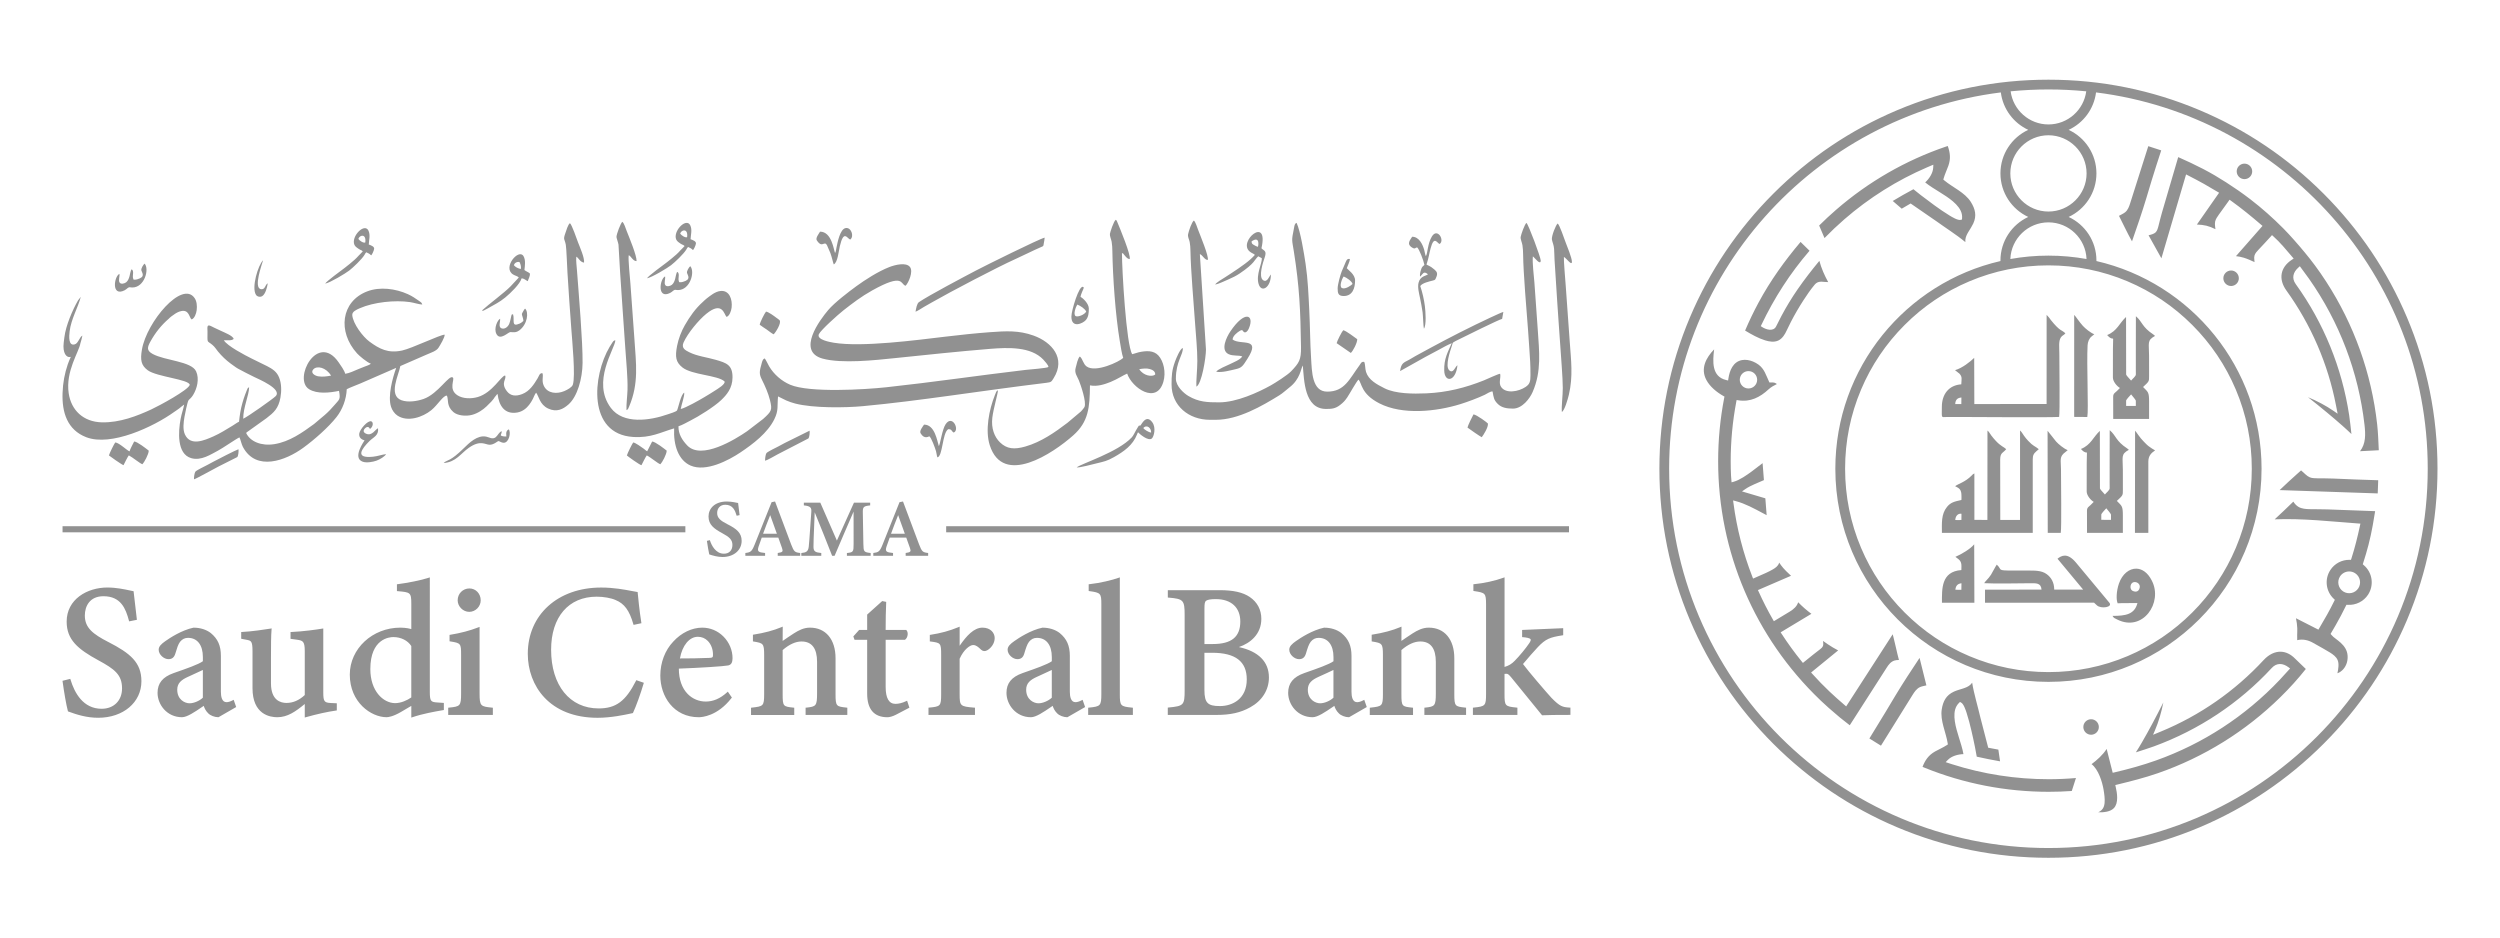
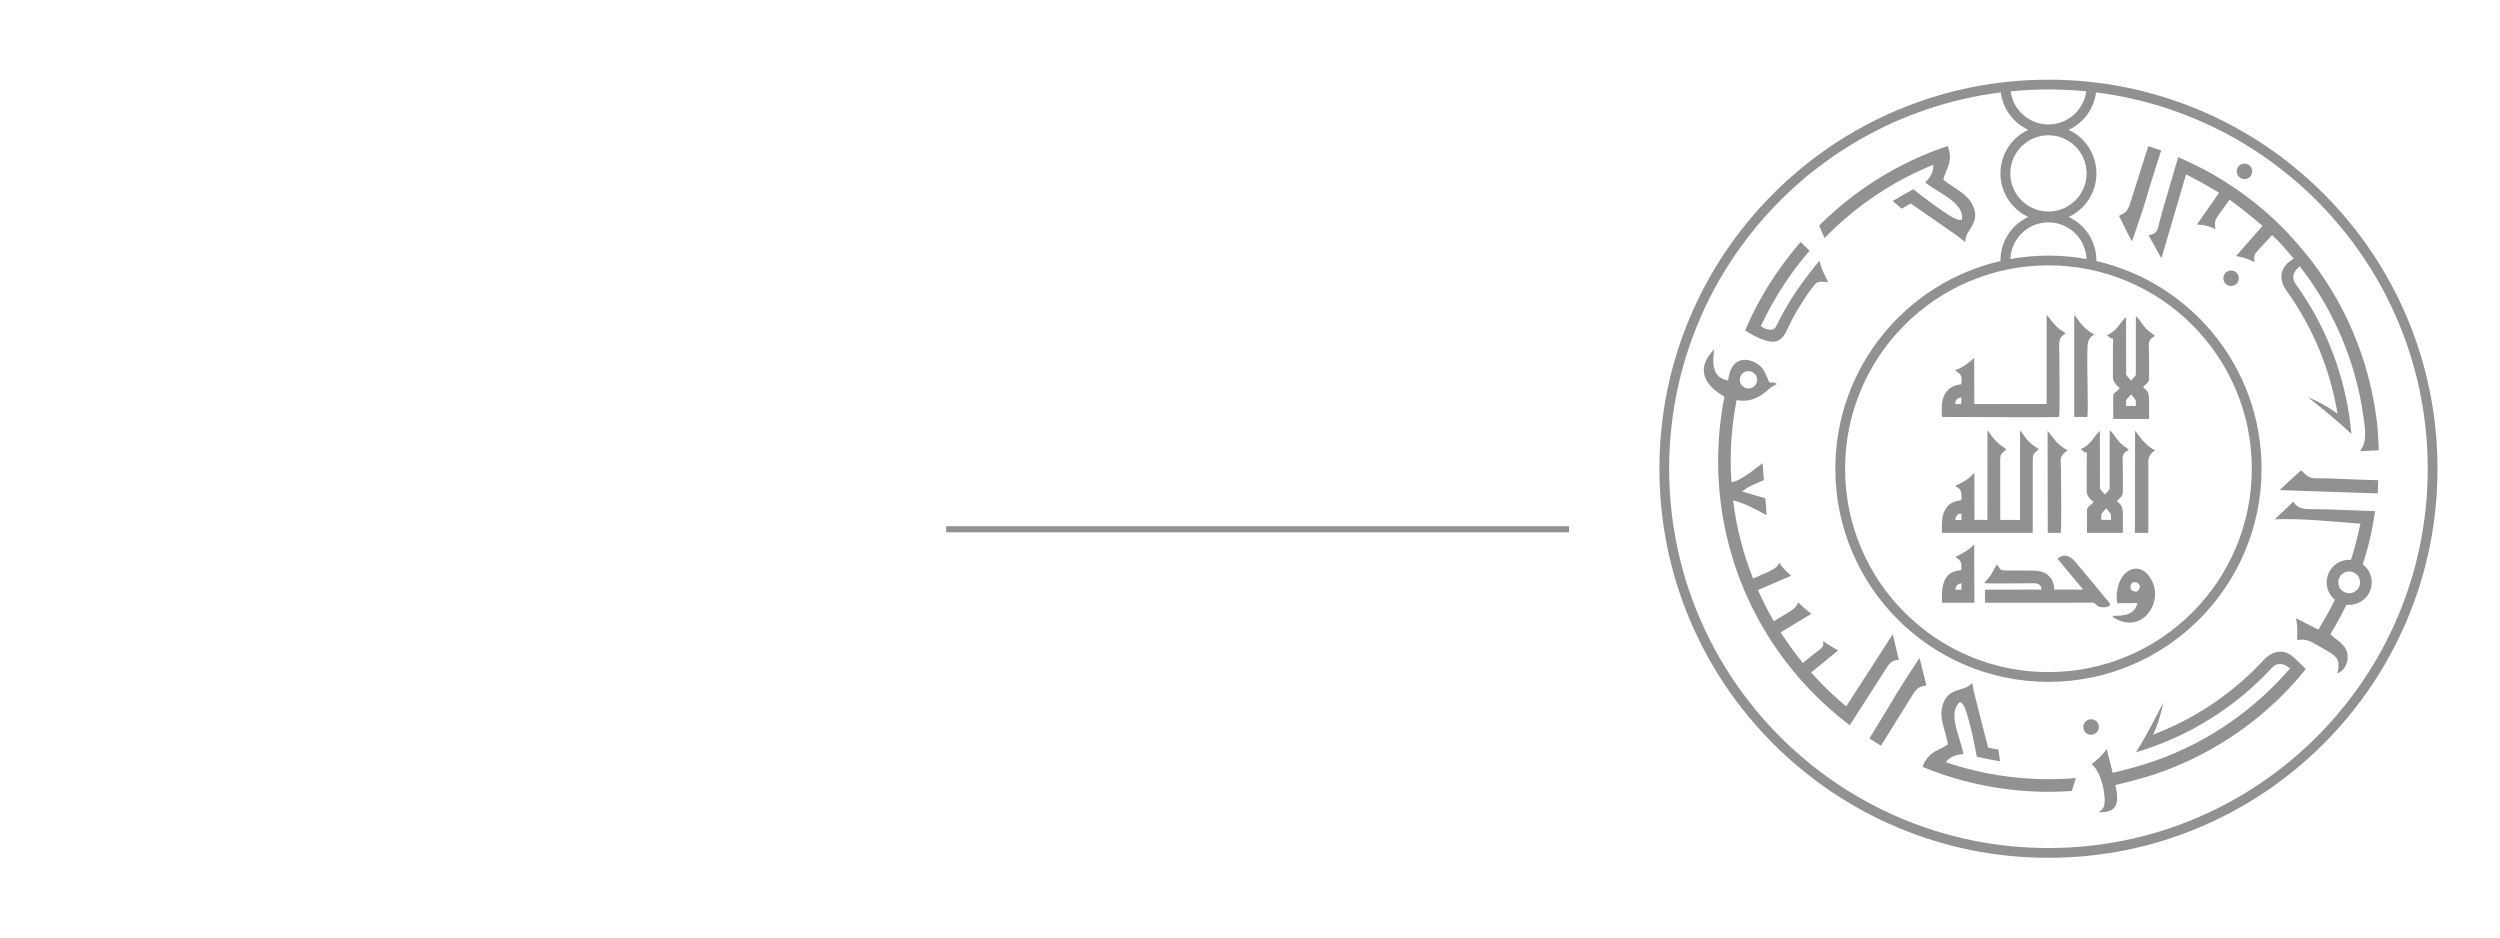
<svg xmlns="http://www.w3.org/2000/svg" width="400" height="150" version="1.1" style="">
  <rect id="backgroundrect" width="100%" height="100%" x="0" y="0" fill="none" stroke="none" />
  <g class="currentLayer" style="">
    <title>Layer 1</title>
-     <path d="m240.73 92.37-0.201 0.073c-1.296 0.48-3.12 0.88-4.65 1.023l-0.136 0.011v1.072l0.122 0.022c1.761 0.276 1.904 0.298 1.904 2.124v14.345c0 1.869-0.11 1.99-1.97 2.173l-0.133 0.016v1.158h7.118v-1.158l-0.133-0.016c-1.854-0.187-1.926-0.269-1.926-2.173v-3.22c0.139-0.021 0.291-0.021 0.345-0.016 0.187 6e-3 0.343 0.126 0.724 0.572 0.122 0.133 2.647 3.244 3.999 4.913 0.5 0.615 0.851 1.048 0.895 1.104l0.046 0.057 0.076-6e-3c0.683-0.037 2.489-0.067 4.313-0.06h0.146v-1.164l-0.136-3e-3c-1.135-0.078-1.525-0.162-2.886-1.549-0.887-0.963-3.812-4.384-4.566-5.423 0.689-0.833 1.864-2.173 2.39-2.721 1.241-1.302 1.91-1.552 3.917-1.869l0.125-0.022v-1.123l-6.573 0.282v1.147l0.136 0.011c0.478 0.042 1.127 0.129 1.229 0.35 0.054 0.12-0.025 0.329-0.247 0.646-0.481 0.73-1.594 2.074-2.292 2.772-0.472 0.498-0.983 0.809-1.639 0.993zm-61.558 6e-3 -0.195 0.071c-1.017 0.365-2.943 0.836-4.658 1.023l-0.13 0.011v1.077l0.128 0.022c1.794 0.248 1.899 0.368 1.899 2.091v14.364c0 1.922-0.166 1.997-1.975 2.184l-0.133 0.016v1.156h7.154v-1.156l-0.133-0.016c-1.865-0.182-1.956-0.284-1.956-2.184zm-110.4 3e-3 -0.195 0.065c-1.194 0.402-3.39 0.822-4.94 1.025l-0.128 0.014v1.091l0.133 0.011c2.002 0.183 2.167 0.198 2.167 1.999v4.066c-0.722-0.222-1.647-0.228-1.758-0.228-4.457 0-8.084 3.37-8.084 7.514 0 4.446 3.417 6.817 5.884 6.817 0.261 0 1.004-0.083 2.311-0.841 0.276-0.172 0.609-0.364 0.944-0.559 0.243-0.141 0.484-0.28 0.703-0.41v1.872l0.193-0.065c1.639-0.556 3.605-0.901 4.549-1.066 0.141-0.026 0.257-0.041 0.345-0.06l0.122-0.022v-1.134l-1.053-0.073c-1.03-0.07-1.194-0.195-1.194-1.717zm-51.583 1.622c-3.241 0-6.524 1.878-6.524 5.463 0 2.885 1.787 4.401 5.084 6.188 2.569 1.396 3.779 2.293 3.779 4.49 0 1.95-1.314 3.261-3.266 3.261-2.952 0-4.334-2.533-4.975-4.655l-0.038-0.133-1.248 0.312 0.019 0.13c0.204 1.537 0.599 3.84 0.838 4.69l0.019 0.073 0.07 0.027c1.324 0.491 2.926 0.996 4.761 0.996 4.009 0 6.92-2.46 6.92-5.849 0-3.007-1.786-4.474-5.301-6.28v3e-3c-2.489-1.28-3.752-2.285-3.752-4.235 0-1.493 0.781-3.087 2.981-3.087 2.796 0 3.567 2.006 4.069 3.887l0.035 0.136 1.245-0.252-0.016-0.136c-0.217-1.75-0.348-2.932-0.461-3.974l-0.051-0.461-0.108-0.022c-0.128-0.021-0.295-0.06-0.496-0.103-0.806-0.174-2.159-0.469-3.583-0.469zm78.976 6e-3c-6.9 0-11.719 4.357-11.719 10.596 0 5.098 3.452 10.243 11.171 10.243 2.13 0 4.295-0.463 5.336-0.689l0.309-0.068 0.033-0.065c0.448-0.941 1.235-3.114 1.679-4.647l0.038-0.133-1.204-0.418-0.057 0.114c-1.648 3.254-3.208 4.408-5.965 4.408-4.624 0-7.609-3.688-7.609-9.392 0-5.237 2.794-8.488 7.292-8.488 1.119 0 2.304 0.21 3.025 0.537 1.4 0.57 2.197 1.65 2.837 3.847l0.038 0.13 1.259-0.269-0.024-0.138c-0.302-1.887-0.513-4.101-0.572-4.737l-0.011-0.117-0.114-0.016c-0.215-0.032-0.491-0.082-0.819-0.146-1.15-0.22-2.889-0.553-4.921-0.553zm-21.054 0.144c-1.059 0-1.885 0.834-1.885 1.899 0 0.983 0.866 1.847 1.853 1.847 0.994 0 1.834-0.846 1.834-1.847 0-1.065-0.792-1.899-1.801-1.899zm111.74 0.277v1.18l0.133 0.011c2.367 0.198 2.558 0.405 2.558 2.794v12.026c0 2.376-0.145 2.53-2.564 2.762l-0.133 0.011v1.177h7.775c2.252 0 3.868-0.362 5.401-1.213 1.909-1.044 3.006-2.785 3.006-4.78 0-2.502-1.66-4.177-4.807-4.867 1.831-0.616 3.592-2.063 3.592-4.509 0-1.467-0.642-2.682-1.861-3.508-1.096-0.741-2.624-1.085-4.796-1.085zm7.685 1.43c2.448 0 3.912 1.339 3.912 3.583 0 2.459-1.398 3.605-4.405 3.605h-1.332v-5.629c0-0.857 0.058-1.149 0.263-1.297 0.259-0.18 0.77-0.263 1.562-0.263zm-53.384 0.312-0.057 0.051c-0.319 0.304-0.725 0.662-1.118 1.006-0.417 0.367-0.847 0.742-1.188 1.066l-0.043 0.043v2.452h-1.283l-0.93 1.039 0.195 0.545h2.018v8.594c0 2.517 1.094 3.792 3.25 3.792 0.28 0 0.784-0.107 1.351-0.401l2.157-1.129-0.369-1.115-0.149 0.068c-0.609 0.291-1.188 0.437-1.714 0.437-1.041 0-1.568-0.912-1.568-2.71v-7.539h3.084l0.035-0.027c0.219-0.163 0.368-0.457 0.401-0.787 0.029-0.291-0.037-0.554-0.187-0.719l-0.043-0.049h-3.291c-4e-3 -1.498 0.029-3.156 0.084-4.362l6e-3 -0.125zm-15.916 4.088-0.206 0.087c-1.23 0.52-2.762 0.931-4.433 1.188l-0.128 0.022v1.069l0.122 0.022c1.515 0.261 1.674 0.288 1.674 2.157v6.245c0 1.944-0.148 1.962-1.972 2.173l-0.128 0.016v1.158h6.915v-1.161l-0.13-0.014c-1.63-0.174-1.725-0.186-1.725-2.151v-7.059c1.054-0.911 2.068-1.373 3.017-1.373 1.652 0 2.49 1.099 2.49 3.264v5.024c0 2.039-0.166 2.126-1.701 2.295l-0.133 0.011v1.158h6.673v-1.156l-0.133-0.016c-1.618-0.179-1.75-0.192-1.75-2.154v-5.746c0-3.019-1.569-4.894-4.093-4.894-0.994 0-1.816 0.437-2.561 0.909-0.713 0.459-1.326 0.883-1.809 1.218 1e-3 -0.68 6e-3 -1.503 0.011-2.07zm99.002 0-0.206 0.087c-1.23 0.52-2.763 0.931-4.435 1.188l-0.128 0.022v1.069l0.125 0.022c1.515 0.261 1.674 0.288 1.674 2.157v6.245c0 1.944-0.148 1.962-1.972 2.173l-0.13 0.016v1.158h6.918v-1.161l-0.133-0.014c-1.63-0.174-1.725-0.186-1.725-2.151v-7.059c1.054-0.909 2.07-1.373 3.017-1.373 1.654 0 2.49 1.099 2.49 3.264v5.024c0 2.039-0.169 2.126-1.704 2.295l-0.128 0.011v1.158h6.671v-1.156l-0.13-0.016c-1.618-0.179-1.752-0.192-1.752-2.154v-5.746c0-3.019-1.569-4.894-4.091-4.894-0.994 0-1.817 0.437-2.564 0.909-0.711 0.459-1.326 0.883-1.809 1.218 0-0.68 6e-3 -1.503 0.011-2.07zm-70.694 8e-3 -0.206 0.084c-1.398 0.578-2.808 0.967-4.444 1.215l-0.125 0.019v1.044l0.128 0.014c1.593 0.215 1.687 0.23 1.687 2.097v6.353c0 1.895-0.133 1.952-1.896 2.124l-0.13 0.016v1.161h7.438v-1.161l-0.136-0.011c-2.233-0.185-2.319-0.268-2.319-2.151v-5.667c0.663-1.5 1.674-2.197 2.154-2.197 0.469 0 0.792 0.279 1.278 0.746 0.302 0.265 0.624 0.293 0.979 0.095 0.578-0.317 1.199-1.061 1.199-1.956 0-0.828-0.667-1.666-1.94-1.666v-3e-3c-1.407 0-2.594 1.351-3.668 2.903zm-76.812 0.035-0.198 0.076c-1.335 0.52-2.842 0.92-4.479 1.183l-0.128 0.022v1.023l0.128 0.022c1.674 0.27 1.72 0.33 1.72 2.159v6.174c0 2.009-0.162 2.082-1.929 2.26l-0.133 0.016v1.158h7.143v-1.158l-0.133-0.016c-1.822-0.176-1.991-0.248-1.991-2.26v-3e-3zm35.635 0.122c-1.661 0-3.361 0.819-4.655 2.241-1.311 1.382-2.062 3.358-2.062 5.423 0 3.315 2.112 6.668 6.152 6.668 0.478 0 2.972-0.148 5.233-3.063l0.065-0.084-0.648-0.944-0.128 0.114c-1.091 0.989-2.202 1.47-3.402 1.47-1.093 0-2.117-0.427-2.884-1.204-0.932-0.943-1.422-2.346-1.424-4.066 3.306-0.119 7.263-0.372 7.913-0.51 0.587-0.148 0.654-0.613 0.678-1.156v-3e-3c1e-3 -1.272-0.527-2.537-1.457-3.467-0.911-0.915-2.114-1.419-3.383-1.419zm-81.41 3e-3c-1.889 0.4-3.775 1.637-4.495 2.148-0.644 0.45-1.074 0.855-1.074 1.37 0 0.819 0.856 1.522 1.56 1.522 0.572 0 0.919-0.276 1.104-0.892 0.261-0.861 0.447-1.483 0.762-1.891 0.352-0.428 0.754-0.627 1.272-0.627 1.485 0 2.374 1.151 2.374 3.074v0.665c-0.67 0.502-2.704 1.21-4.349 1.782l-0.35 0.125c-1.741 0.617-2.553 1.619-2.553 3.152 0 1.878 1.496 3.901 3.914 3.901 0.809 0 2.065-0.857 3.174-1.614 0.104-0.069 0.201-0.137 0.301-0.203 0.133 0.402 0.327 0.811 0.711 1.185 0.339 0.361 1.032 0.632 1.611 0.632h0.038l2.832-1.63-0.404-1.156-0.152 0.079c-0.376 0.198-0.711 0.301-0.993 0.301-0.743 0-0.898-0.908-0.898-1.671v-5.729c0-1.631-0.481-2.728-1.622-3.665-0.72-0.552-1.685-0.857-2.748-0.857zm135.83 0c-1.891 0.4-3.775 1.637-4.495 2.148-0.644 0.45-1.074 0.855-1.074 1.37 0 0.819 0.858 1.522 1.56 1.522 0.572 0 0.919-0.278 1.093-0.863l0.011-0.035c0.259-0.857 0.447-1.477 0.762-1.883 0.35-0.428 0.754-0.627 1.272-0.627 1.485 0 2.374 1.149 2.374 3.071v0.667c-0.67 0.502-2.707 1.21-4.351 1.782l-0.35 0.125c-1.743 0.617-2.553 1.616-2.553 3.15 0 1.878 1.499 3.904 3.917 3.904 0.807 0 2.062-0.857 3.171-1.614 0.102-0.069 0.203-0.14 0.301-0.206 0.135 0.402 0.325 0.814 0.711 1.188 0.339 0.361 1.032 0.632 1.611 0.632h0.038l2.832-1.63-0.404-1.158-0.149 0.079c-0.376 0.198-0.71 0.301-0.993 0.301-0.741 0-0.898-0.908-0.898-1.671v-5.729c0-1.632-0.483-2.728-1.622-3.665-0.72-0.552-1.687-0.857-2.748-0.857zm45.067 0c-1.893 0.4-3.777 1.635-4.498 2.146-0.644 0.45-1.074 0.858-1.074 1.373 0 0.819 0.858 1.522 1.56 1.522 0.572 0 0.919-0.278 1.104-0.892 0.261-0.863 0.448-1.483 0.765-1.891 0.35-0.428 0.754-0.627 1.272-0.627 1.485 0 2.374 1.149 2.374 3.071v0.667c-0.67 0.502-2.706 1.21-4.348 1.782l-0.35 0.125c-1.743 0.617-2.553 1.619-2.553 3.152 0 1.878 1.496 3.901 3.914 3.901 0.809 0 2.065-0.857 3.174-1.614 0.102-0.069 0.2-0.137 0.298-0.203 0.133 0.402 0.327 0.811 0.711 1.185 0.339 0.361 1.032 0.632 1.611 0.632h0.038l2.832-1.63-0.404-1.156-0.152 0.079c-0.374 0.198-0.71 0.301-0.993 0.301-0.741 0-0.895-0.908-0.895-1.671v-5.729c0-1.633-0.484-2.728-1.625-3.665-0.72-0.552-1.684-0.857-2.745-0.857zm-168.39 0.119-0.187 0.033c-0.937 0.157-3.094 0.47-4.544 0.537l-0.141 6e-3v1.08l0.925 0.176c0.643 0.137 0.884 0.19 0.884 1.788v5.941c0 4.195 2.77 4.65 3.961 4.65 1.635 0 2.928-0.904 4.4-2.119v2.165l0.19-0.054c1.811-0.508 3.429-0.863 4.812-1.061l0.125-0.019v-1.145l-0.955-0.041c-1.009-0.061-1.209-0.201-1.21-1.671v-10.262l-0.171 0.033c-0.878 0.148-3.04 0.452-4.929 0.537l-0.138 6e-3v1.085l1.082 0.149c0.887 0.135 1.194 0.261 1.194 1.815v7.032c-0.896 0.839-1.88 1.264-2.924 1.264-0.926 0-2.482-0.406-2.482-3.131v-4.17c0-1.961 8e-3 -3.429 0.092-4.433zm68.196 1.34c0.613 0 1.163 0.23 1.592 0.667 0.541 0.552 0.843 1.374 0.825 2.252 0 0.346-0.077 0.453-0.559 0.458h-6e-3c-1.628 0.076-3.201 0.084-4.723 0.089 0.372-2.083 1.513-3.467 2.87-3.467zm-48.724 0.046c1.209 0 2.303 0.545 2.87 1.432v8.227c-0.639 0.45-1.64 0.914-2.607 0.914-1.913-0.032-3.947-1.954-3.947-5.45 0-4.878 3.069-5.124 3.684-5.124zm129.77 2.512h1.234c3.732 0 5.542 1.391 5.542 4.254 0 3.146-2.299 4.267-4.267 4.273-1.056 0.011-1.633-0.145-1.988-0.496-0.367-0.365-0.521-0.992-0.521-2.094zm-160.25 2.751v4.438c-0.544 0.513-1.445 0.895-2.127 0.895-0.763 0-1.972-0.59-1.972-2.176 0-1.057 0.679-1.583 1.696-2.048l0.336-0.152c0.643-0.291 1.495-0.676 2.067-0.958zm135.83 0v4.438c-0.546 0.513-1.448 0.895-2.13 0.895-0.761 0-1.97-0.59-1.97-2.176 0-1.057 0.679-1.583 1.696-2.048l0.336-0.152c0.643-0.291 1.495-0.676 2.067-0.958zm45.064 0v4.438c-0.544 0.513-1.445 0.895-2.127 0.895-0.763 0-1.972-0.59-1.972-2.176 0-1.057 0.679-1.583 1.696-2.048l0.339-0.155c0.641-0.289 1.494-0.673 2.064-0.955z" fill="#919191" id="svg_1" class="" fill-opacity="1" />
-     <path d="m108.83 37.38c0.152-0.619 1.3-0.935 1.107 0.563-0.278 0.148-0.932-0.291-1.107-0.563m0.709 1.983c-0.217 0.256-0.435 0.437-0.661 0.68-0.267 0.291-0.38 0.426-0.674 0.685-0.509 0.448-1 0.854-1.546 1.272-0.469 0.357-3.009 2.202-3.137 2.532 0.826-0.169 3.25-1.633 3.846-2.095 0.641-0.494 2.03-1.817 2.443-2.509 0.126-0.207 0.1-0.224 0.28-0.415 0.372 0.182 0.491 0.207 0.782 0.498 0.013-0.016 0.029-0.053 0.037-0.042 0.032 0.047 0.43-0.719 0.443-1.017 0.018-0.35-0.448-0.522-0.859-0.678 0.022-0.674 0.298-1.52-0.061-2.239-0.591-1.181-2.539 0.68-2.311 2.045 0.07 0.42 0.356 0.609 0.578 0.769 0.109 0.08 0.246 0.18 0.404 0.259 0.069 0.032 0.144 0.054 0.224 0.096zm-1.133 4.146c-0.15 0.098-0.065-0.011-0.156 0.189-0.15 0.319-0.172 1.417-0.757 1.878-0.259 0.204-0.841 0.354-1.046 0.037-0.235-0.359 0.048-0.963-0.033-1.389-0.859 0.409-1.32 3.709 0.815 2.641 0.263-0.133 0.296-0.215 0.509-0.37 0.304-0.222 0.352-0.084 0.737-0.084 1.97 0 2.759-2.956 1.97-3.824-0.196 0.146-0.607 0.793-0.519 1.089 0.128 0.435 0.689 1.032-0.624 1.411-0.093 0.026-0.27 0.069-0.361 0.069-0.302 6e-3 -0.243 0.047-0.322-0.163-0.183-0.478 0.189-1.15-0.213-1.482m36.488 2.211c0.459-0.441 1.27-2.267 0.704-3.002-0.617-0.806-2.408-0.339-3.298 6e-3 -1.813 0.704-3.917 2.072-5.259 3.048-1.254 0.913-3.511 2.635-4.532 3.839-1.326 1.565-5.096 6.602-0.894 7.761 3.069 0.846 8.489 0.243 11.565-0.076 5.039-0.52 10.113-1.065 15.208-1.48 2.939-0.239 6.546-0.371 8.534 1.709 0.106 0.109 0.922 0.991 0.815 1.187-0.104 0.183-3.17 0.415-3.632 0.468-7.5 0.881-14.806 1.969-22.275 2.776-3.483 0.378-12.336 0.907-15.408-0.404-1.381-0.591-2.6-1.663-3.352-2.93-0.181-0.305-0.565-1.139-0.715-1.28-0.276 0.092-0.359 0.339-0.461 0.693-0.42 1.45-0.446 1.804 0.028 2.746 0.485 0.967 0.998 2.117 1.278 3.246 0.393 1.587 0.254 1.774-1.093 2.998l-2.563 1.961c-1.883 1.3-7.328 4.674-9.593 2.274-0.765-0.811-1.422-1.783-1.395-3.061 0.563-0.165 1.345-0.624 1.876-0.891 1.319-0.654 3.869-2.254 4.95-3.289 0.848-0.813 1.817-1.878 1.822-3.65 0.01-2.004-1.002-2.313-2.674-2.8-1.415-0.411-2.991-0.585-4.254-1.219-0.622-0.313-1.315-0.659-0.898-1.574 0.672-1.483 2.398-3.565 3.615-4.558 2.632-2.15 2.857 0.131 3.261 0.476 0.437-0.122 0.735-0.896 0.804-1.474 0.157-1.319-0.354-2.832-1.794-2.665-0.832 0.096-1.583 0.728-2.182 1.185-0.263 0.2-0.381 0.343-0.606 0.544-1.222 1.091-2.096 2.345-2.915 3.769-0.522 0.902-1.006 2.135-1.23 3.295-0.337 1.767-0.204 2.591 0.859 3.439 1.517 1.206 5.648 1.235 6.732 2.233 0.209 0.433-1.143 1.22-1.443 1.42-0.589 0.389-1.126 0.707-1.754 1.083-0.763 0.457-2.958 1.717-3.808 1.917 0.117-0.717 0.617-2.035 0.563-2.624-0.554 0.287-0.97 2.548-1.157 2.85-0.128 0.204-1.141 0.502-1.428 0.604-2.922 1.032-7.18 1.652-9.167-1.022-3.106-4.178 0.644-9.406 0.733-10.804-0.267-0.011-0.387 0.22-0.53 0.433-0.154 0.226-0.246 0.376-0.393 0.62-2.737 4.617-3.567 13.936 3.757 14.412 2.826 0.185 4.415-0.748 6.569-1.376-0.139 2.748 0.711 5.119 2.637 5.956 2.452 1.063 6.052-0.819 7.976-2.109 2.013-1.348 4.343-3.113 5.422-5.317 0.707-1.441 0.43-2.056 0.589-3.643 0.406 0.167 0.822 0.443 1.302 0.644 0.465 0.2 0.946 0.371 1.458 0.502 2.887 0.741 7.954 0.681 10.832 0.413 4.674-0.437 9.245-1.037 13.873-1.67 5.102-0.7 10.354-1.444 15.43-2.059 0.844-0.104 0.833-0.165 1.206-0.757 1.976-3.154-0.265-5.75-3.232-6.811-2.356-0.843-4.372-0.726-6.958-0.537-2.328 0.171-4.743 0.432-7.061 0.707-4.706 0.561-13.456 1.724-17.93 0.98-0.572-0.096-2.783-0.472-2.389-1.367 0.283-0.631 3.043-3.119 3.948-3.826 1.435-1.119 2.8-2.178 4.591-3.178 5.098-2.845 4.484-0.967 5.333-0.744m-91.921 14.378c-0.652 0.119-1.372 0.232-2.067 0.108-0.533-0.094-1.291-0.552-0.769-1.115 0.596-0.644 2.052-0.296 2.835 1.007m-42.664-6.172-0.111 0.898c-0.194 1.617 0.402 2.493 1.141 2.267-0.181 0.387-0.352 0.785-0.494 1.204-0.5 1.472-0.772 2.913-0.832 4.574-0.113 3.111 0.754 5.91 3.791 7.084 3.946 1.526 10.75-1.648 14.093-4.061 0.265-0.191 0.504-0.326 0.796-0.556 0.143-0.113 0.244-0.2 0.37-0.304l0.409-0.306c-0.139 0.744-0.419 1.47-0.572 2.3-0.378 2.058-0.615 5.593 1.681 6.272 1.609 0.476 3.165-0.611 4.282-1.185 0.763-0.394 2.963-1.93 3.452-2.132 0.165 0.281 0.322 1.095 0.55 1.522 2.12 3.987 6.867 2.176 9.654 0.146 1.778-1.293 4.011-3.257 5.333-4.928 0.943-1.196 1.565-2.83 1.631-4.45 0.467-0.254 1.609-0.67 2.183-0.919l5.728-2.496c-0.594 1.672-1.372 4.515-0.824 6.23 0.183 0.57 0.565 1.1 1.024 1.406 1.613 1.076 4.03 0.276 5.432-0.876 1.006-0.826 1.928-2.409 2.487-2.313 0.289 0.681-0.106 1.63 1.024 2.62 0.663 0.58 1.994 0.715 2.989 0.454 0.932-0.245 1.767-0.826 2.306-1.341 1.482-1.415 1.03-1.196 1.609-1.839 0.137-0.154-6e-3 -0.037 0.178-0.154 0.204 1.789 1.076 3.322 3.154 2.956 0.882-0.155 1.494-0.711 1.891-1.224 0.232-0.302 0.419-0.591 0.6-0.954 0.17-0.337 0.3-0.748 0.519-0.994 0.426 0.528 0.557 1.893 1.913 2.532 1.396 0.661 2.42 0.089 3.256-0.641 1.439-1.258 2.235-4.152 2.263-6.641 0.039-3.374-0.602-10.884-0.904-14.899-0.041-0.561-0.169-1.541-0.1-2.113 0.361 0.172 0.576 0.865 1.241 0.954 0.093-0.794-0.68-2.483-0.969-3.254-0.226-0.604-0.956-2.752-1.285-3.054-0.307 0.157-0.607 1.224-0.733 1.578-0.402 1.126-0.124 0.869 0.067 1.88 0.102 0.535 0.213 3.606 0.265 4.457 0.17 2.948 0.409 6.102 0.62 9.047 0.12 1.7 0.698 7.6 0.233 8.891-0.146 0.407-0.869 0.8-1.356 1.007-1.167 0.498-2.687 0.418-3.283-0.85-0.391-0.831-0.018-1.528-0.217-2.011-0.472-0.047-0.544 0.439-0.772 0.817-0.578 0.954-1.261 2.059-2.472 2.526-1.08 0.415-1.88 0.265-2.43-0.441-1.076-1.385-0.013-1.924-0.298-2.537-0.654 0.07-2.02 2.75-4.369 3.445-1.052 0.311-2.385 0.289-3.259-0.274-1.498-0.969-0.389-2.548-0.737-2.843-0.591-0.526-2.333 2.596-4.678 3.426-1.011 0.357-2.489 0.595-3.546 0.206-2.159-0.793-0.417-4.07-0.176-5.469l4.193-1.828c0.698-0.313 1.565-0.557 1.922-1.117 0.256-0.398 1.007-1.641 0.978-2.076-0.7-0.011-5.213 2.185-6.802 2.533-2.233 0.487-3.628-0.239-5.245-1.433-1.041-0.769-2.615-2.833-2.739-4.222-0.05-0.576 0.707-0.887 1.215-1.111 2.206-0.97 5.613-1.333 8.032-0.976 0.596 0.089 1.448 0.37 1.956 0.389-0.107-0.341-0.215-0.369-0.491-0.565-0.57-0.404-1.141-0.789-1.811-1.093-1.976-0.894-4.489-1.228-6.522-0.443-4.178 1.611-4.758 6.445-1.609 9.922 0.337 0.372 1.572 1.433 2.202 1.639-0.067 0.07-0.032 0.042-0.128 0.106-0.248 0.159-0.589 0.252-0.859 0.361-0.346 0.141-0.676 0.27-1.015 0.406-0.689 0.276-1.378 0.644-2.091 0.748-0.146-0.546-0.733-1.363-1.043-1.811-3.398-4.941-7.352 2.663-4.746 4.274 1.3 0.806 3.293 0.578 4.791 0.267 0.276 1.456 0.01 1.38-0.704 2.248-0.396 0.481-1.076 1.189-1.569 1.604l-1.724 1.454c-1.863 1.37-3.941 2.841-6.358 3.222-2.076 0.33-3.865-0.413-4.502-1.782 0.063-0.085 6e-3 -0.037 0.135-0.144 0.093-0.08 0.028-0.021 0.12-0.085l2.991-2.139c1.181-0.904 1.922-1.556 2.237-3.298 0.191-1.065 0.176-2.272-0.219-3.235-0.374-0.915-1.05-1.354-1.913-1.798-0.804-0.411-1.659-0.811-2.493-1.226-1.037-0.513-3.908-2.015-4.432-2.919 0.533-0.011 1.246 0.108 1.572-0.211-0.102-0.511-1.506-1.033-1.985-1.272-0.374-0.185-0.737-0.346-1.109-0.517-0.194-0.089-0.352-0.178-0.543-0.27-0.709-0.348-0.548 0.302-0.548 0.843 4e-3 2.028-0.137 1.404 0.782 2.169 0.407 0.341 0.593 0.687 0.898 1.061 0.606 0.735 1.276 1.378 2.041 1.943 0.187 0.139 0.378 0.267 0.591 0.424 0.167 0.122 0.378 0.272 0.567 0.376 0.846 0.463 1.678 0.878 2.591 1.33 0.669 0.332 4.539 1.939 3.433 3.074-0.417 0.426-4.498 3.311-5.189 3.609 0-1.819 0.932-3.774 0.944-5.034-0.256 0.076-0.276 0.272-0.402 0.565-0.085 0.198-0.161 0.402-0.246 0.63-0.161 0.426-0.3 0.878-0.428 1.328-0.291 1.007-0.419 1.92-0.537 2.987-0.28 0.115-0.698 0.433-0.994 0.611-1.009 0.607-2.035 1.267-3.119 1.743-1.446 0.639-3.663 1.609-4.548-0.324-0.367-0.804-0.213-1.959-0.069-2.804 0.08-0.472 0.456-2.322 0.628-2.615 0.091-0.157 0.241-0.243 0.394-0.415 0.115-0.13 0.243-0.283 0.35-0.457 0.65-1.046 1.039-2.622 0.487-3.804-0.75-1.613-4.98-1.7-6.947-2.776-1.009-0.554-0.87-1.072-0.333-2.035 0.763-1.374 1.741-2.598 2.894-3.589 0.172-0.148 0.228-0.246 0.428-0.383 0.185-0.122 0.289-0.202 0.472-0.335 0.285-0.209 0.683-0.433 1.109-0.52 1.283-0.265 1.27 1.069 1.661 1.339 0.439-0.143 0.739-0.893 0.811-1.483 0.085-0.715 0.011-1.428-0.331-1.931-1.982-2.902-7.663 3.793-8.428 8.23-0.289 1.682-0.135 2.528 0.93 3.317 1.422 1.052 6.693 1.465 6.719 2.346-0.267 0.841-4.876 3.324-6.159 3.921-2.233 1.033-5.032 2.133-7.902 2.065-2.958-0.072-4.906-1.928-5.308-4.659-0.522-3.539 1.67-6.646 1.87-7.98 0.119-0.367 0.23-0.778 0.322-1.243-0.324 0.22-0.28 0.28-0.574 0.732-0.204 0.315-0.341 0.591-0.67 0.678-1.004 0.268-0.896-1.278-0.796-2.098 0.237-1.952 1.335-3.787 1.785-5.509l-0.435 0.556c-0.894 1.539-1.967 4.071-2.185 5.88m184.76 10.443c-1.869 0-3.263-0.037-4.932-1.024-0.709-0.42-1.994-1.546-1.994-2.772 0-2.759 1.209-3.854 1.102-4.909-0.432 0.157-1.026 1.591-1.237 2.171-0.511 1.396-0.556 2.274-0.556 3.685 0 3.369 2.728 5.641 6.133 5.641h0.944c3.609 0 7.408-2.213 10.165-3.919 0.589-0.365 1.07-0.843 1.593-1.243 1.798-1.38 1.833-3.056 2.165-3.522 0.211 2.308 0.228 6.945 3.706 6.945 0.876 0 1.48-0.026 2.257-0.632 0.526-0.411 0.769-0.665 1.146-1.218 0.355-0.524 1.502-2.589 1.796-2.839 0.567 0.53 0.348 2.263 3.341 3.795 3.715 1.9 9.089 1.324 12.963 0.124 1.117-0.346 2.833-0.982 3.904-1.496 0.359-0.174 0.907-0.57 1.246-0.532 0.185 1.024 0.202 1.367 0.837 1.998 0.606 0.604 1.443 0.746 2.428 0.746 1.476 0 2.683-1.591 3.148-2.659 1.452-3.339 1.048-6.469 0.813-10.035l-0.533-7.495c-0.081-1.124-0.352-3.128-0.245-4.165 0.224 0.124 1.256 1.55 1.256 0.656 0-0.5-1.93-5.693-2.278-6.013-0.274 0.155-0.872 1.857-0.93 2.25-0.052 0.35 0.213 0.878 0.283 1.309 0.08 0.476 0.1 0.985 0.108 1.509 0.037 2.904 0.543 8.915 0.787 12.034 0.08 1.007 0.141 1.972 0.206 2.965 0.122 1.808 0.185 2.528 0.185 4.309 0 1.02-0.12 1.43-0.791 1.876-1.113 0.743-3.111 1.117-3.895 0.011-0.463-0.652-0.011-1.485-0.167-2.126-0.306 6e-3 -2.139 0.876-2.6 1.059-2.967 1.185-5.908 1.928-9.193 2.074-2.157 0.098-4.948 0.072-6.687-0.8-1.28-0.643-2.567-1.333-2.978-2.628-0.159-0.506-0.111-1.241-0.289-1.6-0.452-0.091-0.537 0.237-0.731 0.503-1.652 2.243-2.389 4.252-5.187 4.252-2.458 0-2.45-3.226-2.585-5.382-0.161-2.52-0.159-5.111-0.291-7.673-0.126-2.522-0.224-4.932-0.585-7.369-0.254-1.719-0.824-5.256-1.443-6.584-0.324 0.13-0.33 0.424-0.435 0.954-0.387 1.935-0.315 1.672-6e-3 3.598 0.902 5.669 1.063 9.448 1.15 15.31 0.032 2.08-0.309 2.545-1.576 3.885-0.583 0.617-2.565 1.87-3.228 2.243-2.035 1.133-5.497 2.732-8.291 2.732m-12.789-5.308c0.557-0.096 1.159-0.178 1.696-0.021 0.45 0.131 0.896 0.376 0.854 0.885-0.48 0.404-1.867 0.215-2.55-0.863m-2.563-1.804c-0.626 0.617-4.424 2.42-5.861 1.365-0.565-0.417-0.589-1.167-1.074-1.591-0.332 0.254-0.541 1.333-0.68 1.843-0.218 0.804 0.265 1.357 0.524 1.989 0.296 0.719 1.239 3.461 0.9 4.235-0.067 0.152-0.457 0.613-0.561 0.719l-2.165 1.822c-2.02 1.541-4.228 3.076-6.739 3.796-1.785 0.511-2.959 0.398-4.054-0.657-0.9-0.869-1.435-2.265-1.233-3.95 0.174-1.474 0.896-3.841 0.9-4.385-0.269 0.087-0.313 0.324-0.5 0.796-0.924 2.308-1.565 5.609-0.815 7.971 2.124 6.693 10.126 1.319 13.369-1.565 2.441-2.172 2.635-4.45 2.669-7.997 1.148 0.237 2.354-0.163 3.302-0.546 1.098-0.446 2.083-1.109 2.65-1.335 0.769 2.296 4.702 4.998 5.789 1.33 0.457-1.543 0.037-3.335-0.798-4.233-0.772-0.83-1.937-0.77-3.133-0.509-0.376 0.084-0.733 0.248-1.048 0.308-0.959-1.446-1.643-13.587-1.643-16.182 0.274 0.096 0.137 0.021 0.335 0.256 0.089 0.108 0.154 0.191 0.246 0.292 0.167 0.178 0.359 0.404 0.656 0.413 0.228-0.606-1.522-4.821-1.996-5.959-0.1-0.237-0.067-0.202-0.232-0.328-0.319 0.193-0.904 1.994-0.937 2.263-0.042 0.331 0.206 0.857 0.28 1.252 0.085 0.461 0.104 0.991 0.113 1.5 0.068 4.18 0.495 10.293 1.194 14.423 0.13 0.763 0.308 2.006 0.543 2.667m70.332 4.8c0 1.3-0.233 2.917-0.148 3.843 0.441-0.235 0.957-2.063 1.117-2.739 0.7-2.963 0.35-5.552 0.139-8.548l-0.641-8.96c-0.057-0.798-0.337-4.013-0.289-4.55 0.354 0.131 1.282 1.504 1.282 0.769 0-0.641-0.776-2.487-1.02-3.143-0.213-0.576-0.948-2.741-1.252-2.98-0.3 0.198-1.032 2.069-0.926 2.587 0.108 0.519 0.292 0.811 0.346 1.472 0.047 0.574 0.037 1.18 0.074 1.763 0.133 2.308 0.298 4.55 0.439 6.848 0.135 2.235 0.324 4.504 0.47 6.75 0.117 1.761 0.409 5.309 0.409 6.887m-151.41-24.146c0 0.15 0.272 0.891 0.324 1.215l0.263 4.524c0.124 2.017 0.269 4.006 0.407 6.008 0.139 1.996 0.283 3.998 0.417 6.011 0.128 1.974 0.415 4.754 0.356 6.684-0.029 0.991-0.209 2.33-0.165 3.257 0.261-0.106 0.278-0.224 0.435-0.6 1.57-3.717 1.089-6.88 0.835-10.758l-0.643-8.921c-0.063-0.869-0.383-3.874-0.269-4.502 0.381 0.122 0.646 0.948 1.258 0.939 0.033-0.883-1.15-3.722-1.587-4.826-0.174-0.441-0.409-1.269-0.698-1.461-0.256 0.204-0.933 1.961-0.933 2.43m92.938 19.825c0 1.38-0.217 3.339-0.152 4.117 0.852-0.402 1.533-4.646 1.533-5.939l-0.976-15.269c0.487 0.189 0.728 0.937 1.267 0.935 0.204-0.539-1.2-3.898-1.537-4.789-0.148-0.389-0.433-1.32-0.689-1.513-0.326 0.209-0.813 1.643-0.92 2.169-0.094 0.467 0.155 0.791 0.248 1.252 0.087 0.446 0.115 0.93 0.124 1.417 0.059 3.23 0.511 8.293 0.746 11.68 0.132 1.885 0.355 4.058 0.355 5.941m-45.087-7.871c0.348-0.126 0.959-0.537 1.32-0.754 0.413-0.25 0.869-0.492 1.293-0.737 2.95-1.693 10.591-5.693 13.334-6.921 1.357-0.607 2.746-1.33 4.146-1.935 0.406-0.174 0.35-0.119 0.428-0.585 0.052-0.309 0.119-0.594 0.139-0.922-0.815 0.174-9.654 4.558-10.993 5.265-1.941 1.02-7.53 3.969-9.124 5.056-0.328 0.224-0.459 1.033-0.543 1.533m77.525 9.502 4.098-2.293c0.685-0.367 1.38-0.722 2.069-1.104 0.583-0.324 1.496-0.832 2.106-1.069-0.633 1.428-1.263 2.478-1.207 4.389 0.056 1.937 1.824 1.826 2.119-0.848-0.328 0.108-0.659 1.433-1.326 0.785-0.687-0.669 0.163-3.085 0.429-3.909 0.211-0.654-0.032-0.445 1.359-1.139 0.613-0.306 6.104-3.033 6.685-3.172l0.194-1.111c-0.48 0.124-3.787 1.717-4.461 2.045-3.574 1.743-6.15 3.132-9.582 5.004-0.343 0.187-0.693 0.422-1.022 0.598-0.932 0.494-1.272 0.543-1.461 1.824m-25.253-2.35c-0.287 0.526-1.404 0.948-2.009 1.252-0.285 0.141-2.072 0.869-2.133 1.202 0.898 0.163 2.22-0.218 3.063-0.407 0.998-0.222 1.152-0.47 1.911-1.667 2.254-3.545-1.054-2.115-2.369-3.078-0.021-0.541 0.732-1.143 1.15-1.391 0.6-0.355 0.413 0.22 0.815 0.239 0.309 0.016 0.541-0.409 0.648-0.661 0.9-2.133-0.643-2.965-2.987 0.528-0.596 0.891-1.62 2.965-0.285 3.613 0.726 0.352 1.62 0.141 2.196 0.371m29.379-16.042c-0.131-0.263-0.176-0.722-0.269-1.03-0.265-0.883-0.82-2.078-1.922-2.078-0.256 0.459-1.011 1.15 0.032 1.756 0.47 0.272 0.445-6e-3 0.756-0.059 0.344 0.256 1.052 2.139 1.172 2.811-0.011 0.011-0.032 0.011-0.037 0.032-6e-3 0.021-0.026 0.026-0.032 0.032-0.274 0.228-0.348 0.302-0.489 0.746-0.096 0.309-0.23 0.807-0.111 1.069 0.08-0.095 0.417-0.515 0.492-0.565 0.143-0.092 0.239-0.098 0.415-0.032 0.07 0.026 0.094 0.037 0.161 0.089 0.139 0.106 0.069 0.037 0.152 0.166-0.394 0.243-1.215 0.269-1.483 1.296-0.193 0.724 0.072 1.695 0.218 2.411 0.161 0.785 0.311 1.537 0.424 2.339 0.067 0.465 0.126 2.437 0.213 2.624 0.418-0.596 0.257-2.785 0.154-3.602-0.143-1.1-0.404-2.243-0.743-3.226 0.348-0.5 1.407-0.72 2.037-0.883 0.38-0.1 0.352-0.128 0.506-0.478 0.291-0.652 0.144-0.919-0.285-1.287-0.737-0.637-1.035-0.624-1.259-0.791 0.437-1.361 0.35-1.421 0.65-2.563 0.557-2.124 1.033-0.889 1.441-0.722 0.878-0.565-0.335-2.659-1.224-1.211-0.707 1.157-0.665 2.704-0.969 3.158m-27.884-2.376c1.343-0.902 1.113 0.665 1.002 0.883-0.241-0.074-0.404-0.169-0.602-0.283-0.246-0.141-0.409-0.206-0.4-0.6m0.528 2.169c-0.169 0.202-0.467 0.489-0.68 0.683-0.978 0.898-2.887 2.12-4.063 2.883-0.424 0.274-1.444 0.846-1.611 1.187 0.465-0.069 1.585-0.595 2.041-0.793 0.713-0.308 1.298-0.591 1.889-0.989 2.463-1.67 2.295-2.126 2.963-2.746l0.572 0.306c0.065 0.787-0.963 2.624-0.519 4.111 0.459 1.543 2.006 0.532 1.963-1.506-0.263 0.272-0.58 1.354-1.23 0.919-0.802-0.541-0.011-2.915 0.243-3.641 0.389-1.115-0.141-1.056-0.517-1.472 1.211-5.322-3.848-1.067-1.874 0.528 0.355 0.289 0.593 0.3 0.822 0.53m-95.12 33.501c0.289-0.291 1-1.578 1.011-2.18-0.333-0.261-1.796-1.426-2.33-1.461l-0.791 1.565c-0.219-0.1-0.272-0.211-0.546-0.407-0.372-0.263-1.335-0.97-1.691-1.007-0.148 0.172-0.95 1.78-1.013 2.082 0.102 0.117 2.046 1.519 2.333 1.559 0.109-0.213 0.715-1.432 0.85-1.569 0.58 0.278 1.796 1.313 2.176 1.419m77.265-5.795c0.57-0.639 1.302 0.016 1.254 0.724-0.393-0.032-1.117-0.498-1.254-0.724m-10.66 6.296c0.431 0.076 2.541-0.487 3.089-0.622 1.357-0.332 1.744-0.383 2.887-1.026 1.585-0.893 3.007-1.9 3.68-3.615 0.021-0.061 0.047-0.133 0.078-0.193 0.072-0.143 0.032-0.078 0.1-0.152 0.18 0.213 1.635 1.491 2.206 0.97 0.309-0.281 0.706-1.691 0.063-2.578-0.989-1.365-1.744 0.382-1.87 0.483-0.335 0.269-0.016-0.472-0.75 0.822-0.215 0.376-0.418 0.839-0.657 1.098-2.202 2.383-8.054 4.195-8.824 4.811m-149.48-0.504c0.281-0.291 1.004-1.585 1.011-2.176-0.413-0.328-1.833-1.443-2.332-1.465-0.169 0.35-0.659 1.235-0.741 1.583-0.456-0.183-1.624-1.356-2.283-1.433-0.154 0.172-0.952 1.782-1.013 2.083 0.072 0.085 2.107 1.513 2.333 1.559 0.107-0.218 0.706-1.43 0.85-1.569 0.589 0.292 1.811 1.324 2.174 1.417m35.544-3.828c-0.063 0.148-2.024 2.822-0.285 3.43 0.619 0.215 1.615 0.032 2.191-0.172 0.537-0.187 1.345-0.676 1.535-1.046-0.665 0.072-1.296 0.328-2.07 0.411-3.009 0.319-1.839-1.261-0.57-2.517 0.628-0.62 1.5-0.876 1.354-2.033-0.446 0.176-0.95 1.28-1.893 0.88-0.887-0.374-0.076-1.061 0.174-1.083 0.289-0.026 0.313 0.159 0.433 0.315 0.532-0.372 0.563-1.091 0.207-1.219-0.552-0.2-1.819 1.259-1.922 1.943-0.094 0.637 0.339 0.974 0.846 1.093m23.897-28.014c0.078-0.372 0.489-0.593 0.889-0.513 0.18 0.343 0.248 0.604 0.243 1.085-0.372 0.032-0.972-0.333-1.131-0.572m0.776 1.97-1.302 1.398c-1.057 1.082-3.469 2.839-4.563 3.846 0.144 0.095-0.122 0.12 0.252 0.037l0.706-0.376c1.03-0.585 1.815-0.954 2.743-1.713 0.878-0.72 2.385-2.191 2.613-3.063 0.474 0.026 0.67 0.33 0.993 0.45 0.091-0.359 0.394-0.796 0.335-1.232-0.261-0.232-0.593-0.317-0.872-0.55 0.067-0.656 0.235-1.57-0.152-2.226-0.763-1.294-3.439 1.878-1.643 2.948 0.391 0.234 0.669 0.226 0.891 0.478m-25.666-6.174c0.152-0.619 1.302-0.935 1.107 0.563-0.278 0.148-0.932-0.289-1.107-0.563m0.709 1.983c-0.217 0.256-0.433 0.437-0.659 0.681-0.269 0.289-0.38 0.424-0.676 0.683-0.507 0.448-1 0.854-1.546 1.272-0.469 0.359-3.007 2.202-3.135 2.531 0.824-0.167 3.248-1.631 3.845-2.093 0.641-0.496 2.03-1.819 2.445-2.511 0.124-0.207 0.098-0.224 0.278-0.415 0.372 0.182 0.493 0.207 0.782 0.496 0.015-0.011 0.029-0.052 0.037-0.042 0.033 0.042 0.432-0.72 0.446-1.019 0.015-0.35-0.452-0.522-0.861-0.678 0.02-0.674 0.296-1.52-0.061-2.239-0.593-1.181-2.541 0.68-2.313 2.045 0.072 0.42 0.356 0.609 0.578 0.769 0.111 0.08 0.246 0.18 0.404 0.259 0.069 0.032 0.144 0.053 0.224 0.096zm22.088 29.471c-1e-3 -0.011-1e-3 -0.032-1e-3 -0.042l0.015-0.124c0.048-0.206 0.117-0.159 0.13-0.52-0.4 0.076-0.63 0.689-0.963 0.954-0.511 0.406-1.032 6e-3 -1.533-0.094-1.428-0.285-2.732 1.026-3.582 1.859-2.141 2.104-2.58 1.839-3.104 2.261-0.091 0.074-0.029 0.016-0.106 0.106 1.978-0.155 2.733-1.537 4.022-2.439 1.869-1.306 2.606-0.498 3.324-0.485 0.693 0.011 1.287-0.609 1.431-0.589 0.183 0.026 0.457 0.267 0.815 0.272 0.869 0.011 1.206-1.669 0.822-2.15-0.594 0.256-0.374 1.009-0.381 1.143-0.304 0.016-0.667-0.026-0.889-0.15m53.474-29.205c-0.213-0.461-0.522-3.424-2.402-3.419-0.169 0.308-0.761 1.019-0.522 1.385 0.902 1.385 1.18-0.047 1.637 0.8l0.532 1.226c0.246 0.639 0.472 1.73 0.552 1.831 0.63-0.335 0.776-2.102 0.965-2.908 0.639-2.732 1.189-1.202 1.669-1.069 0.685-0.535 0.12-2.056-0.781-1.83-0.856 0.215-1.243 2.239-1.409 3.048-0.063 0.302-0.102 0.739-0.239 0.933m16.602 30.897c-0.261-0.774-0.617-3.45-2.367-3.439-0.169 0.263-0.778 0.998-0.556 1.376 0.615 1.059 1.331 0.487 1.381 0.498 0.304 0.072 0.952 1.896 1.089 2.369 0.094 0.324 0.133 0.783 0.218 0.996 0.872-0.131 0.778-3.887 1.73-4.504 0.615-0.037 0.509 0.331 0.88 0.535 1.011-0.393-0.198-2.95-1.285-1.339-0.569 0.841-0.867 3.232-1.091 3.508m-119.17 5.311c0.344-0.085 3.283-1.719 3.911-2.043l3.007-1.515c0.178-0.193 0.246-0.959 0.196-1.252-0.413 0.131-3.478 1.691-3.991 1.978-0.648 0.365-1.331 0.711-1.994 1.046-0.215 0.108-0.824 0.435-0.917 0.569-0.143 0.211-0.243 0.937-0.213 1.217m91.377-2.967c0.409-0.126 1.543-0.77 1.976-1.015l4.943-2.554c0.18-0.198 0.241-0.95 0.198-1.246l-3.993 1.978c-0.67 0.376-1.33 0.711-1.994 1.044-0.207 0.106-0.831 0.445-0.919 0.567-0.144 0.202-0.243 0.956-0.211 1.226m-101.32-30.623c-0.148 0.098-0.063-0.011-0.156 0.191-0.148 0.315-0.172 1.415-0.756 1.876-0.261 0.206-0.843 0.354-1.05 0.037-0.233-0.363 0.052-0.965-0.029-1.389-0.861 0.407-1.32 3.708 0.813 2.639 0.265-0.133 0.296-0.215 0.511-0.371 0.304-0.224 0.35-0.084 0.735-0.084 1.97 0 2.759-2.954 1.97-3.824-0.196 0.146-0.607 0.794-0.519 1.091 0.13 0.433 0.687 1.03-0.624 1.411-0.093 0.026-0.269 0.067-0.363 0.068-0.298 6e-3 -0.241 0.047-0.32-0.163-0.181-0.48 0.191-1.15-0.213-1.483m62.646 8.25c-0.219 0.174-0.311 0.298-0.633 0.437-1.376 0.594-0.735-0.63-1.024-1.5-0.252 0.065-0.191-0.155-0.38 0.707-0.063 0.291-0.13 0.58-0.237 0.839-0.178 0.426-0.728 0.957-1.322 0.663-0.406-0.315-0.091-0.952-0.13-1.493-0.369 0.135-1.083 1.539-0.576 2.459 0.6 1.093 1.883-0.348 2.23-0.33 0.62 0.037 0.919 0.091 1.391-0.252 1.346-0.976 1.569-2.945 0.946-3.506l-0.152 0.183c-0.052 0.078-0.082 0.143-0.124 0.213-0.046 0.084-0.209 0.354-0.231 0.446-0.041 0.182 0.226 0.657 0.243 1.131m132.66-5.915c-0.152 0.193-1.159 0.913-1.687 0.659-0.517-0.248 0.047-1.598 0.272-1.852 0.463 0.178 1.322 0.765 1.415 1.193m-2.382 0.724c0 0.757 0.098 1.207 0.967 1.207 1.411 0 1.822-1.252 1.822-2.489 0-0.974-1.081-1.661-1.328-1.959 0.126-0.372 0.498-1.126 0.504-1.476-0.531-0.117-0.602 0.348-0.804 0.793-0.189 0.417-0.332 0.735-0.508 1.18-0.228 0.576-0.654 2.111-0.654 2.745m-40.227 3.687c-0.246 0.5-1.333 0.93-1.687 0.733-0.441-0.246 0.032-1.533 0.263-1.846 0.533 0.215 1.187 0.652 1.424 1.113m-2.374 0.809c0 1.959 1.854 1.098 2.317 0.552 0.411-0.489 0.474-1.1 0.474-1.833 0-0.778-0.919-1.67-1.33-1.867 0.042-0.294 0.166-0.591 0.276-0.859 0.053-0.128 0.13-0.27 0.169-0.385 0.067-0.193 0.139-0.267-0.037-0.354-0.641-0.319-1.869 3.78-1.869 4.746m63.376 17.758c0.256 0.213 2.131 1.496 2.281 1.541 0.265-0.333 1.083-1.615 0.985-2.191-0.042-0.1-1.807-1.415-2.308-1.459-0.143 0.246-0.939 1.857-0.959 2.109m-113.24-16.448c0.385 0.308 0.739 0.492 1.119 0.765 0.293 0.209 0.837 0.646 1.104 0.761 0.278-0.22 1.319-1.843 0.944-2.263-0.096-0.109-0.33-0.248-0.5-0.38-0.319-0.25-1.282-0.959-1.661-0.989-0.202 0.211-1.002 1.77-1.006 2.106m92.305 2.941 2.269 1.565c0.319-0.269 1.037-1.58 1.028-2.2-0.406-0.267-1.722-1.328-2.243-1.435-0.222 0.224-0.969 1.694-1.054 2.07m-171.02-9.576c-0.463 0.25-0.38 1.02-1.057 0.943-1.309-0.146 0.17-4.093 0.309-4.628-0.78 0.733-1.896 4.354-1.135 5.532 0.172 0.265 0.643 0.431 1.006 0.196 0.493-0.324 0.756-1.283 0.878-2.043" fill="#919191" id="svg_2" class="" fill-opacity="1" />
    <g fill="#919191" id="svg_3" class="" fill-opacity="1">
-       <path d="m124.01 80.24-0.553 0.106-2.716 6.795c-0.45 1.124-0.658 1.233-1.484 1.337v0.445h3.158v-0.445c-1.046-0.104-1.314-0.208-1.036-1.042 0.148-0.45 0.337-0.954 0.502-1.424h2.648c0.224 0.628 0.45 1.243 0.594 1.677 0.183 0.539 0.147 0.677-0.686 0.789v0.445h3.594v-0.445c-0.878-0.104-0.993-0.2-1.454-1.389-0.841-2.211-1.735-4.588-2.566-6.85zm20.47 0-0.556 0.106-2.713 6.795c-0.448 1.124-0.657 1.233-1.481 1.337v0.445h3.158v-0.445c-1.048-0.104-1.317-0.208-1.039-1.042 0.15-0.45 0.338-0.954 0.505-1.424h2.645c0.224 0.628 0.452 1.243 0.597 1.677 0.183 0.539 0.146 0.677-0.689 0.789v0.445h3.597v-0.445c-0.878-0.104-0.997-0.2-1.457-1.389-0.841-2.211-1.735-4.588-2.566-6.85zm-28.289 3e-3c-1.823 0.033-2.827 1.108-2.827 2.39 0 1.309 0.849 1.951 2.214 2.688 1.117 0.602 1.609 1.031 1.609 1.877 0 0.841-0.514 1.394-1.362 1.394-1.309 0-1.987-1.323-2.246-2.167l-0.475 0.114c0.093 0.646 0.29 1.841 0.377 2.165 0.587 0.191 1.308 0.415 2.127 0.415 1.806 0 3.057-1.097 3.057-2.583 0-1.276-0.817-1.926-2.276-2.661-1.126-0.569-1.644-1.01-1.644-1.793 0-0.715 0.449-1.321 1.297-1.321 1.213 0 1.577 0.914 1.826 1.761l0.467-0.103c-0.106-0.832-0.184-1.457-0.236-1.937-0.281-0.043-0.975-0.239-1.818-0.239-0.029 0-0.061-5.3e-4 -0.09 0zm12.424 0.182v0.439c1.133 0.107 1.238 0.414 1.194 1.061-0.313 4.474-0.351 5.123-0.412 5.58-0.104 0.758-0.435 0.906-1.185 0.977v0.442h3.193v-0.442c-0.95-0.093-1.235-0.248-1.248-0.963 0-0.393 4e-3 -1.282 0.195-5.553 0.957 2.317 2.079 5.154 2.786 6.958h0.399c0.772-1.848 2.049-4.771 3.036-7.069l3e-3 5.179c4e-3 1.256-0.051 1.343-1.071 1.449v0.442h3.801v-0.442c-1.091-0.135-1.141-0.193-1.167-1.449l-0.087-4.943c-0.028-1 0.102-1.11 1.175-1.226v-0.439h-2.593l-2.732 6.068-2.653-6.068zm-5.385 1.997 1.069 2.973h-2.205c0.348-0.982 0.744-1.968 1.137-2.973zm20.473 0 1.069 2.973h-2.208c0.35-0.982 0.745-1.968 1.139-2.973z" id="svg_4" fill="#919191" fill-opacity="1" />
-       <path d="m109.66 85.17h-99.653v-0.976h99.653z" id="svg_5" fill="#919191" fill-opacity="1" />
      <path d="m251.04 85.17h-99.653v-0.976h99.653z" id="svg_6" fill="#919191" fill-opacity="1" />
      <path d="m327.75 12.75c-8.402 0-16.554 1.647-24.23 4.894-7.413 3.133-14.067 7.622-19.784 13.339-5.715 5.717-10.206 12.375-13.341 19.784-3.246 7.676-4.891 15.828-4.891 24.23 0 8.404 1.645 16.556 4.891 24.23 3.135 7.413 7.626 14.07 13.341 19.787 5.717 5.715 12.371 10.206 19.784 13.341 7.676 3.246 15.828 4.891 24.23 4.891 8.402 0 16.554-1.645 24.23-4.891 7.413-3.135 14.072-7.626 19.787-13.341 5.715-5.717 10.204-12.374 13.341-19.787 3.246-7.674 4.891-15.826 4.891-24.23 0-8.402-1.645-16.554-4.891-24.23-3.137-7.41-7.626-14.067-13.341-19.784-5.715-5.717-12.374-10.205-19.787-13.339-7.676-3.246-15.828-4.894-24.23-4.894zm0 1.562c2.043 0 4.059 0.104 6.049 0.298-0.394 2.987-2.957 5.301-6.049 5.301s-5.654-2.314-6.047-5.301c1.989-0.194 4.006-0.298 6.047-0.298zm-7.617 0.475c0.337 2.665 2.04 4.901 4.386 5.99-2.626 1.22-4.449 3.882-4.449 6.969s1.823 5.744 4.449 6.966c-2.626 1.22-4.449 3.881-4.449 6.966 0 0.032 3e-3 0.058 3e-3 0.09-15.134 3.483-26.42 17.037-26.42 33.229 0 18.832 15.265 34.102 34.097 34.102s34.099-15.27 34.099-34.102c0-16.191-11.284-29.745-26.42-33.229v-0.09c0-3.085-1.818-5.746-4.446-6.966 2.628-1.222 4.446-3.879 4.446-6.966 0-3.087-1.818-5.749-4.446-6.969 2.346-1.089 4.047-3.325 4.384-5.99 29.921 3.746 53.07 29.273 53.07 60.21 0 33.518-27.169 60.687-60.687 60.687-33.516 0-60.687-27.169-60.687-60.687 0-30.936 23.148-56.463 53.07-60.21zm7.617 6.855c3.363 0 6.104 2.739 6.104 6.104 0 3.363-2.741 6.101-6.104 6.101-3.363 0-6.098-2.738-6.098-6.101 0-3.365 2.735-6.104 6.098-6.104zm-16.108 1.72c-0.1 0.032-0.199 0.061-0.296 0.095-6.463 2.202-12.41 5.635-17.568 10.108-0.933 0.807-1.837 1.648-2.713 2.52l0.857 2.005c1.015-1.043 2.077-2.047 3.177-3.003 3.967-3.441 8.43-6.25 13.255-8.32 0.182-0.078 0.362-0.157 0.545-0.233l0.437-0.182-0.022 0.475c-0.042 0.864-0.627 1.762-1.283 2.36 0.715 0.583 1.57 1.087 2.336 1.568 1.237 0.778 3.218 1.978 3.529 3.521 0.042 0.211 0.055 0.423 0.038 0.635l-0.022 0.217-0.214 0.054c-0.456 0.098-1.358-0.45-1.736-0.678-0.845-0.508-1.665-1.084-2.463-1.66-0.73-0.528-1.451-1.068-2.162-1.619-0.398-0.309-0.803-0.624-1.188-0.949-1.126 0.602-2.219 1.223-3.31 1.88l1.438 1.234 1.424-0.833 4.167 2.873c0.744 0.539 1.508 1.049 2.26 1.573 0.785 0.544 1.59 1.113 2.328 1.733l3e-3 -0.399 3e-3 -0.014c0.047-0.465 0.283-0.899 0.524-1.291 0.256-0.42 0.53-0.826 0.738-1.272 0.578-1.243 0.32-2.319-0.391-3.451-0.961-1.526-2.905-2.318-4.254-3.453l-0.149-0.128 0.054-0.184c0.198-0.709 0.514-1.33 0.754-2.016 0.402-1.137 0.29-2.079-0.095-3.166zm32.084 0.025-2.905 9.155c-0.163 0.515-0.364 1.071-0.798 1.421-0.165 0.135-0.353 0.235-0.54 0.334-0.15 0.08-0.298 0.157-0.445 0.239 0.696 1.354 1.331 2.758 2.083 4.08 0.806-2.313 1.607-4.63 2.311-6.974 0.272-0.915 0.542-1.829 0.822-2.74 0.496-1.617 1.017-3.23 1.541-4.84zm4.788 1.75-2.585 8.825c-0.213 0.73-0.386 1.455-0.572 2.187-0.092 0.355-0.197 0.778-0.469 1.039-0.248 0.235-0.714 0.361-1.118 0.456 0.678 1.233 1.365 2.459 2.054 3.687 1.282-4.359 2.563-8.719 3.847-13.078l0.103-0.347 0.32 0.165c0.85 0.437 1.698 0.882 2.534 1.348 0.726 0.407 1.44 0.83 2.151 1.256l0.277 0.163-3.554 5.089c1.196 0.047 1.887 0.207 2.97 0.741-0.021-0.158-0.041-0.315-0.06-0.472-0.026-0.243-0.042-0.487 6e-3 -0.73 0.084-0.407 0.353-0.783 0.589-1.115 0.515-0.717 1.042-1.42 1.546-2.146l0.171-0.25 0.25 0.176c1.665 1.191 3.242 2.485 4.796 3.817l0.231 0.198-4.248 4.837c0.426 0.047 0.844 0.125 1.264 0.255 0.574 0.178 1.149 0.44 1.706 0.697-0.011-0.135-0.025-0.271-0.035-0.41-0.021-0.209-0.033-0.42 0.025-0.624 0.094-0.378 0.43-0.714 0.689-0.99 0.644-0.689 1.288-1.362 1.918-2.07l0.198-0.225 0.222 0.201c1.091 0.97 2.075 2.182 3.025 3.293l0.22 0.258-0.285 0.19c-1.88 1.226-2.174 3.117-0.882 4.915 3.948 5.487 6.663 11.759 7.943 18.398l0.258 1.321-0.608-0.42c-1.247-0.866-2.682-1.616-4.134-2.222 1.009 0.793 2.007 1.596 2.992 2.414 0.872 0.72 1.735 1.456 2.58 2.208 0.463 0.413 0.93 0.835 1.378 1.272-0.117-1.004-0.209-2.014-0.361-3.014-1.152-7.576-4.07-14.764-8.553-20.98-0.689-0.957-0.405-1.905 0.418-2.634l0.244-0.22 1.46 1.991c4.87 6.935 7.923 14.952 8.884 23.373 0.176 1.539 0.224 3.03-0.713 4.232l3-0.155c-0.067-1.383-0.107-2.767-0.26-4.145-0.907-8.163-3.704-15.973-8.176-22.86-0.565-0.869-1.153-1.727-1.771-2.558-1.056-1.422-2.189-2.766-3.361-4.094-0.556-0.626-1.12-1.247-1.709-1.839-1.669-1.674-3.42-3.238-5.298-4.677-1.244-0.954-2.534-1.845-3.852-2.691-1.194-0.769-2.414-1.483-3.673-2.14-1.306-0.681-2.641-1.3-3.988-1.896zm10.574 1.044c-0.685 0.016-1.228 0.584-1.215 1.267 0.016 0.683 0.584 1.227 1.267 1.213 0.685-0.016 1.227-0.579 1.213-1.264-0.016-0.685-0.581-1.228-1.264-1.215zm-31.338 9.397c3.285 0 5.973 2.611 6.096 5.865-1.976-0.355-4.014-0.543-6.096-0.543-2.08 0-4.117 0.187-6.093 0.543 0.124-3.254 2.809-5.865 6.093-5.865zm-39.658 3.133c-2.559 3.028-4.826 6.183-6.711 9.679-0.793 1.467-1.509 2.971-2.165 4.5 0.991 0.602 2.129 1.24 3.22 1.573 0.665 0.204 1.436 0.328 2.091 0.022 0.648-0.306 1.058-0.978 1.343-1.606 0.209-0.452 0.432-0.901 0.659-1.345 0.613-1.191 1.29-2.356 2.018-3.481 0.548-0.848 1.145-1.718 1.793-2.496 0.176-0.213 0.39-0.368 0.659-0.439 0.306-0.08 0.624-0.042 0.933-0.011 0.198 0.021 0.387 0.038 0.578 0.033v-6e-3c-0.6-1.089-1.09-2.2-1.411-3.396-1.215 1.472-2.394 2.982-3.478 4.555-0.943 1.367-1.8 2.773-2.58 4.24-0.296 0.557-0.579 1.118-0.857 1.685-0.429 0.878-1.599 0.529-2.238 0.114l-0.22-0.146 0.114-0.236c2.054-4.3 4.579-8.226 7.688-11.828-0.48-0.47-0.958-0.94-1.438-1.411zm39.658 3.749c4.393 0 8.655 0.862 12.666 2.558 3.874 1.639 7.355 3.984 10.344 6.974 2.987 2.987 5.335 6.468 6.972 10.344 1.696 4.009 2.555 8.268 2.555 12.66 0 4.395-0.859 8.655-2.555 12.666-1.637 3.874-3.985 7.355-6.972 10.344-2.989 2.989-6.47 5.333-10.344 6.972-4.011 1.696-8.273 2.558-12.666 2.558s-8.654-0.862-12.663-2.558c-3.876-1.639-7.354-3.983-10.341-6.972-2.989-2.989-5.337-6.47-6.974-10.344-1.696-4.011-2.555-8.271-2.555-12.666 0-4.393 0.859-8.651 2.555-12.66 1.637-3.876 3.986-7.357 6.974-10.344 2.987-2.991 6.465-5.336 10.341-6.974 4.009-1.696 8.27-2.558 12.663-2.558zm29.2 0.822c-0.683 0.016-1.227 0.581-1.213 1.264 0.016 0.683 0.582 1.228 1.267 1.215 0.683-0.016 1.225-0.583 1.21-1.267-0.016-0.683-0.581-1.227-1.264-1.213zm-29.49 7.099-3e-3 14.258-11.564 0.011-0.022-7.392c-0.596 0.589-1.922 1.656-3.063 1.967 0.016 0.016 0.043 0.038 0.054 0.049l0.654 0.515c0.478 0.528 0.329 0.817 0.29 1.704-1.976 0.135-3.109 1.567-3.109 3.603 0 1.907-0.164 1.636 0.825 1.625 2.208-0.026 16.157 0.105 17.937-0.011l3e-3 -3e-3c0.139-0.819 0.033-8.057 0.033-10.159 0-0.915-0.154-1.967 0.244-2.563 0.234-0.348 0.501-0.347 0.722-0.656-0.637-0.615-0.801-0.231-2.325-2.124-0.152-0.185-0.186-0.229-0.293-0.401zm4.411 3e-3 -3e-3 16.32 2.102 0.016c0.218-1.124-0.121-8.406 0.043-11.467 0.032-0.563 0.25-1.123 0.665-1.438l0.41-0.331c-0.644-0.254-1.442-0.931-1.82-1.335-0.541-0.578-1.216-1.625-1.397-1.766zm9.872 0.212c-0.037 3.254 0.021 5.164-0.011 8.428 1e-3 0.378 0.011 0.661 6e-3 0.874-4e-3 0.331-0.525 0.689-0.762 0.998-0.45-0.495-0.79-0.867-0.792-0.977-1e-3 -0.42-3e-3 -0.604-3e-3 -1.525 0-4.941-6e-3 -3.971-0.011-7.677-1.074 0.978-1.422 2.254-3.022 2.889 0.1 0.135 0.028 0.048 0.141 0.16 1.067 1.067 0.781-0.657 0.781 2.037l-6e-3 4.617c6e-3 0.617 0.62 1.363 1.126 1.657l-0.491 0.491c-0.276 0.274-0.591 0.379-0.591 0.909l6e-3 3.551h5.74c0-0.92-1e-3 -1.84 0-2.759 1e-3 -1.565-0.159-1.521-0.963-2.347 0.954-0.902 0.972-0.852 0.963-1.774l-3e-3 -3.207c0-2.08-0.366-2.471 0.96-3.193l-0.26-0.22c-1.876-1.243-1.722-1.991-2.808-2.935zm-67.48 5.301c-1.304 1.35-2.23 3.074-1.232 4.924 0.574 1.065 1.655 1.938 2.694 2.528l0.19 0.106-0.043 0.214c-0.646 3.337-0.968 6.732-0.968 10.132 0 14.465 5.855 28.168 16.293 38.174l0.146 0.144c0.445 0.422 0.898 0.838 1.359 1.245l6e-3 -6e-3 0.217 0.193c0.983 0.874 1.984 1.704 3.036 2.493l5.892-9.188c0.308-0.496 0.686-0.996 1.27-1.172 0.226-0.067 0.469-0.084 0.708-0.084-0.18-0.652-0.328-1.325-0.48-1.98-0.122-0.528-0.246-1.058-0.377-1.584-0.042-0.178-0.091-0.365-0.141-0.551-2.415 3.754-4.845 7.496-7.259 11.25l-0.187 0.29-0.258-0.222c-0.822-0.7-1.624-1.418-2.409-2.157-0.952-0.896-1.858-1.838-2.732-2.81l-0.212-0.233 4.327-3.535c-0.567-0.287-1.15-0.655-1.652-0.985-0.256-0.171-0.513-0.348-0.765-0.532 6e-3 0.074 0.011 0.15 0.022 0.225 0.021 0.191 0.036 0.389-0.033 0.572-0.084 0.232-0.279 0.393-0.467 0.54-0.344 0.272-0.699 0.53-1.042 0.806-0.495 0.393-0.977 0.789-1.468 1.185l-0.233 0.19-0.19-0.233c-1.145-1.409-2.214-2.878-3.201-4.4l-0.168-0.263 4.918-2.96c-0.75-0.55-1.469-1.187-2.119-1.85-0.189 0.644-0.724 1.117-1.335 1.489l-2.553 1.544-0.152-0.266c-0.828-1.439-1.585-2.921-2.268-4.438l-0.128-0.277 5.295-2.287c-0.1-0.1-0.202-0.197-0.304-0.293-0.332-0.309-0.653-0.614-0.949-0.96-0.233-0.272-0.447-0.559-0.643-0.857-0.011 0.032-0.019 0.064-0.03 0.098-0.159 0.459-0.564 0.742-0.966 0.979-0.357 0.211-0.739 0.396-1.115 0.572-0.589 0.274-1.185 0.533-1.78 0.787l-0.285 0.122-0.114-0.288c-1.48-3.791-2.495-7.745-3.025-11.779l-0.06-0.442 0.431 0.114c1.494 0.389 2.964 1.196 4.321 1.921 0.206 0.108 0.413 0.218 0.619 0.326l-0.209-2.694-3.736-1.107 0.51-0.358c0.465-0.326 1.02-0.59 1.541-0.822 0.481-0.217 0.975-0.412 1.457-0.627l-0.212-2.715c-0.57 0.435-1.134 0.882-1.712 1.308-0.804 0.591-1.945 1.399-2.908 1.666l-0.347 0.095-0.084-1.074v-3e-3c-0.037-0.765-0.054-1.53-0.054-2.295 0-3.191 0.3-6.376 0.892-9.511l0.054-0.288 0.29 0.046c1.911 0.309 3.463-0.49 4.826-1.755 0.387-0.357 0.856-0.619 1.332-0.846-0.125-0.095-0.259-0.177-0.407-0.22-0.196-0.056-0.389-0.035-0.591-0.03l-0.195 3e-3 -0.084-0.176c-0.474-1.002-0.719-1.983-1.657-2.678-0.274-0.2-0.577-0.37-0.89-0.499-0.55-0.226-1.174-0.345-1.769-0.233-1.419 0.263-1.977 1.664-2.167 2.943l-0.049 0.326-0.317-0.079c-2.322-0.55-2.161-2.961-1.918-4.907zm5.493 3.481c0.092 1.6e-4 0.185 8e-3 0.279 0.027 0.75 0.154 1.238 0.889 1.082 1.641-0.154 0.75-0.889 1.236-1.641 1.082-0.75-0.154-1.236-0.889-1.082-1.641 0.135-0.658 0.715-1.111 1.362-1.109zm61.224 3.725c0.287 0.346 0.717 0.854 0.754 1.009v0.838h-1.552l-3e-3 -0.836c0-0.157 0.528-0.725 0.8-1.012zm-27.155 0.496-0.011 1.052h-0.979c0.037-0.678 0.333-0.988 0.99-1.052zm23.728 5.222c-0.037 3.254 0.021 5.164-0.011 8.428 1e-3 0.378 0.011 0.659 6e-3 0.874-6e-3 0.331-0.527 0.689-0.762 0.998-0.452-0.494-0.793-0.864-0.795-0.977-6e-3 -0.418-3e-3 -0.604-3e-3 -1.525 0-4.941-6e-3 -3.971-0.011-7.674-1.074 0.976-1.422 2.25-3.022 2.889 0.1 0.131 0.026 0.042 0.138 0.157 1.069 1.069 0.784-0.655 0.784 2.04l-6e-3 4.614c4e-3 0.617 0.618 1.365 1.126 1.657l-0.491 0.494c-0.274 0.272-0.589 0.379-0.589 0.909l6e-3 3.551h5.735v-2.762c1e-3 -1.563-0.158-1.517-0.96-2.346 0.954-0.9 0.972-0.85 0.963-1.774l-3e-3 -3.204c0-2.082-0.363-2.474 0.963-3.198l-0.266-0.217c-1.874-1.241-1.717-1.991-2.802-2.935zm-14.345 0.049-6e-3 14.318h-3.158l-0.014-9.657c0-1.152 0.502-1.063 0.963-1.663-0.328-0.341-0.861-0.454-1.679-1.348-0.248-0.27-0.478-0.532-0.684-0.808-0.198-0.263-0.429-0.698-0.635-0.822l-0.011 14.302-2.081-0.016-3e-3 -7.428c-0.256 0.126-0.222 0.12-0.426 0.331-1.057 1.081-2.199 1.335-2.65 1.714 0.73 0.35 1.012 0.568 1.012 1.587 0 0.181 1e-3 0.246 3e-3 0.288 4e-3 -0.064 3e-3 0.105 0 0.041-3e-3 0.041-8e-3 0.107-0.014 0.288-1.154 0.259-1.717 0.388-2.306 1.112-0.957 1.176-0.811 2.641-0.811 4.151h14.532v-11.727c0-0.704 0.142-0.941 0.621-1.367 0.087-0.078 0.107-0.085 0.195-0.163 0.102-0.087 0.083-0.063 0.149-0.136-0.644-0.528-0.898-0.47-1.685-1.324-0.252-0.274-0.465-0.52-0.673-0.817-0.217-0.304-0.4-0.658-0.643-0.855zm18.406 0.038-0.024 16.35h2.143v-11.375c0-0.98 0.485-1.414 1.08-1.817-0.355-0.196-0.694-0.426-1.004-0.654-0.335-0.246-0.532-0.496-0.814-0.765-0.602-0.576-1.199-1.569-1.381-1.739zm-14.001 0.016 0.027 16.333 2.081-3e-3c0.148-0.754 0.038-8.119 0.038-10.167 0-1.491-0.324-2.01 0.719-2.767l0.358-0.298c-0.654-0.254-1.486-0.964-1.858-1.375zm40.558 6.342c-0.233 0.213-0.47 0.422-0.705 0.629-0.928 0.824-1.827 1.666-2.724 2.52l15.693 0.532 0.079-2.108c-2.393-0.052-4.776-0.176-7.167-0.269-0.863-0.032-1.716-0.035-2.577-0.041-0.396-4e-3 -0.847-7e-3 -1.215-0.163-0.25-0.106-0.459-0.271-0.659-0.448-0.246-0.213-0.483-0.437-0.724-0.654zm-1.24 4.997c-0.978 0.967-1.979 1.895-2.981 2.832 4.45-0.182 8.938 0.341 13.371 0.662l0.345 0.027-0.073 0.336c-0.378 1.77-0.815 3.518-1.367 5.244l-0.071 0.212-0.222-3e-3c-1.241-0.021-2.399 0.593-3.079 1.636-0.959 1.468-0.722 3.416 0.562 4.609l0.16 0.152-0.098 0.198c-0.728 1.487-1.544 2.916-2.39 4.335l-0.144 0.244-3.589-1.826c0.111 0.532 0.194 1.115 0.209 1.592 0.011 0.361-6e-3 0.726-0.016 1.085-6e-3 0.267-0.01 0.554 6e-3 0.83 0.88-0.213 1.755-0.023 2.555 0.437 0.517 0.296 1.035 0.585 1.557 0.876 0.376 0.211 0.758 0.427 1.123 0.659 0.48 0.302 0.999 0.668 1.229 1.207 0.256 0.594 0.117 1.429-0.03 2.116 0.38-0.115 0.745-0.418 0.971-0.686 0.513-0.613 0.723-1.401 0.651-2.192-0.076-0.828-0.5-1.452-1.099-2.002-0.263-0.239-0.544-0.453-0.827-0.667-0.224-0.17-0.486-0.371-0.662-0.591l-0.128-0.16 0.811-1.389c0.581-1.011 1.127-2.042 1.636-3.093l0.089-0.179 0.201 0.011c1.294 0.084 2.547-0.538 3.258-1.625 0.996-1.526 0.698-3.559-0.694-4.731l-0.152-0.13 0.06-0.193c0.311-0.959 0.594-1.925 0.849-2.897 0.274-1.048 0.496-2.097 0.689-3.16 0.137-0.751 0.265-1.499 0.38-2.252l-7.631-0.282c-0.956-0.037-1.905-0.011-2.859-0.038-0.585-0.016-1.227-0.053-1.747-0.35-0.363-0.206-0.631-0.51-0.852-0.855zm-29.924 1.063c0.289 0.346 0.715 0.854 0.754 1.012v0.838l-1.554-3e-3v-0.836c0-0.158 0.526-0.727 0.8-1.012zm-23.281 0.865c0.036 5.8e-4 0.071 3e-3 0.108 8e-3l-6e-3 0.985-0.307 0.027-0.35 3e-3 -0.328-0.019c0.034-0.552 0.344-1.012 0.882-1.004zm2.146 4.899c-0.607 0.755-2.092 1.617-3.008 2.005 0.475 0.394 0.968 0.546 0.968 1.465l-0.014 0.651c-3.252 0.237-3.108 3.026-3.106 5.228l5.189-6e-3zm14.527 1.809c-0.488-0.011-0.881 0.247-1.196 0.496 6e-3 0.011 0.018 0.022 0.022 0.033 1.361 1.637 2.722 3.276 4.083 4.913h-4.631c-4e-3 -1.174-0.499-1.955-1.199-2.474-0.833-0.618-1.955-0.578-3.131-0.578h-2.233c-2.769 0-1.675-0.1-2.629-0.947-0.126 0.135-0.749 1.337-0.93 1.622-0.428 0.678-0.95 1.042-1.069 1.345 2.133 0.112 4.747 0.016 7.21 0.011 1.067-4e-3 1.863-0.098 1.948 1.017l-9.042 0.011v2.089l17.448-6e-3 0.453 0.423c0.648 0.606 2.598 0.309 1.988-0.426l-5.331-6.407-3e-3 -3e-3c-0.691-0.828-1.273-1.109-1.761-1.12zm11.442 2.086c-1.153-0.038-2.287 0.855-2.816 2.401-0.416 1.221-0.455 2.607-0.195 3.144 1.026-0.072 2.114-4e-3 3.16-0.035-0.463 1.824-1.912 2.048-3.982 2.048 0.171 0.346 0.367 0.39 0.749 0.581 4.08 2.059 7.367-2.704 5.534-6.226-0.645-1.288-1.553-1.883-2.45-1.913zm34.004 0.448c0.336-6e-3 0.677 0.085 0.979 0.282 0.804 0.526 1.031 1.609 0.505 2.414-0.526 0.804-1.609 1.03-2.414 0.505-0.804-0.526-1.031-1.607-0.505-2.414 0.329-0.502 0.875-0.778 1.435-0.787zm-34.322 1.696c0.493-0.028 1.05 0.423 0.776 1.074-1e-3 4e-3 -0.206 0.71-1.023 0.364-0.428-0.185-0.477-0.708-0.301-1.074 0.113-0.238 0.324-0.351 0.548-0.364zm-27.689 0.19-0.016 1.055-0.958-0.016c0.063-0.637 0.354-0.958 0.974-1.039zm51.141 10.957c-0.98-0.043-1.958 0.433-2.794 1.335-4.591 4.959-10.195 8.864-16.447 11.44l-1.245 0.513 0.29-0.675c0.6-1.395 1.053-2.954 1.356-4.5-0.574 1.146-1.166 2.286-1.771 3.415-0.535 0.996-1.083 1.993-1.652 2.97-0.313 0.535-0.635 1.075-0.974 1.601 0.963-0.313 1.931-0.606 2.881-0.952 7.197-2.633 13.66-6.921 18.862-12.549 0.802-0.869 1.787-0.779 2.667-0.119l0.266 0.201-1.666 1.823c-5.489 5.796-12.25 10.208-19.771 12.886-2.167 0.772-4.416 1.392-6.657 1.913l-0.288 0.065-0.968-3.817c-0.576 0.926-1.568 1.81-2.414 2.436 1.095 0.844 1.701 2.819 1.913 4.039 0.117 0.681 0.241 1.515 0.168 2.205-0.047 0.439-0.177 0.828-0.51 1.134-0.15 0.135-0.322 0.237-0.499 0.328 0.907 0.026 1.921-0.085 2.482-0.654 0.806-0.819 0.536-2.429 0.307-3.418l-0.065-0.288 0.285-0.07c2.204-0.537 4.399-1.089 6.543-1.834 7.352-2.554 14.03-6.705 19.586-12.159 0.739-0.726 1.459-1.47 2.151-2.241 0.665-0.739 1.301-1.49 1.918-2.268l-1.728-1.668c-0.699-0.708-1.462-1.057-2.224-1.091zm-57.844 0.99c-1.307 1.967-2.605 3.94-3.828 5.963-0.541 0.898-1.073 1.797-1.614 2.694-0.85 1.419-1.716 2.831-2.588 4.235l1.853 1.15 5.062-8.13c0.302-0.483 0.656-1.009 1.196-1.248 0.185-0.081 0.384-0.13 0.581-0.174 0.146-0.032 0.287-0.062 0.429-0.095zm8.415 3.966-0.26 0.301-0.011 0.011c-0.339 0.32-0.8 0.493-1.237 0.632-0.469 0.15-0.944 0.273-1.392 0.475-1.252 0.561-1.766 1.543-1.97 2.867-0.272 1.78 0.676 3.651 0.952 5.396l0.033 0.19-0.163 0.108c-0.615 0.406-1.259 0.668-1.891 1.025-1.048 0.598-1.582 1.383-2.002 2.455 0.096 0.042 0.19 0.088 0.285 0.125 6.326 2.57 13.069 3.871 19.895 3.871 1.235 0 2.469-0.043 3.7-0.13l0.667-2.075c-1.452 0.126-2.91 0.19-4.367 0.19-5.25 0-10.462-0.804-15.465-2.398-0.189-0.059-0.376-0.119-0.564-0.182l-0.45-0.149 0.328-0.342c0.596-0.628 1.631-0.92 2.52-0.944l-3e-3 -3e-3c-0.159-0.907-0.478-1.851-0.741-2.716-0.428-1.398-1.136-3.604-0.358-4.973 0.106-0.185 0.232-0.354 0.385-0.502l0.16-0.155 0.193 0.108c0.407 0.22 0.731 1.227 0.868 1.644 0.306 0.937 0.549 1.913 0.773 2.87 0.207 0.876 0.396 1.756 0.572 2.639 0.098 0.495 0.197 0.997 0.277 1.497 1.244 0.28 2.476 0.526 3.73 0.746l-0.274-1.875-1.625-0.304-1.267-4.902c-0.207-0.894-0.45-1.779-0.675-2.669-0.235-0.926-0.472-1.881-0.624-2.835zm19.003 5.846c-0.685 0.016-1.228 0.583-1.215 1.267 0.016 0.685 0.582 1.227 1.267 1.213 0.683-0.011 1.226-0.581 1.213-1.264-0.016-0.687-0.581-1.23-1.264-1.215z" id="svg_7" fill="#919191" fill-opacity="1" />
    </g>
  </g>
</svg>